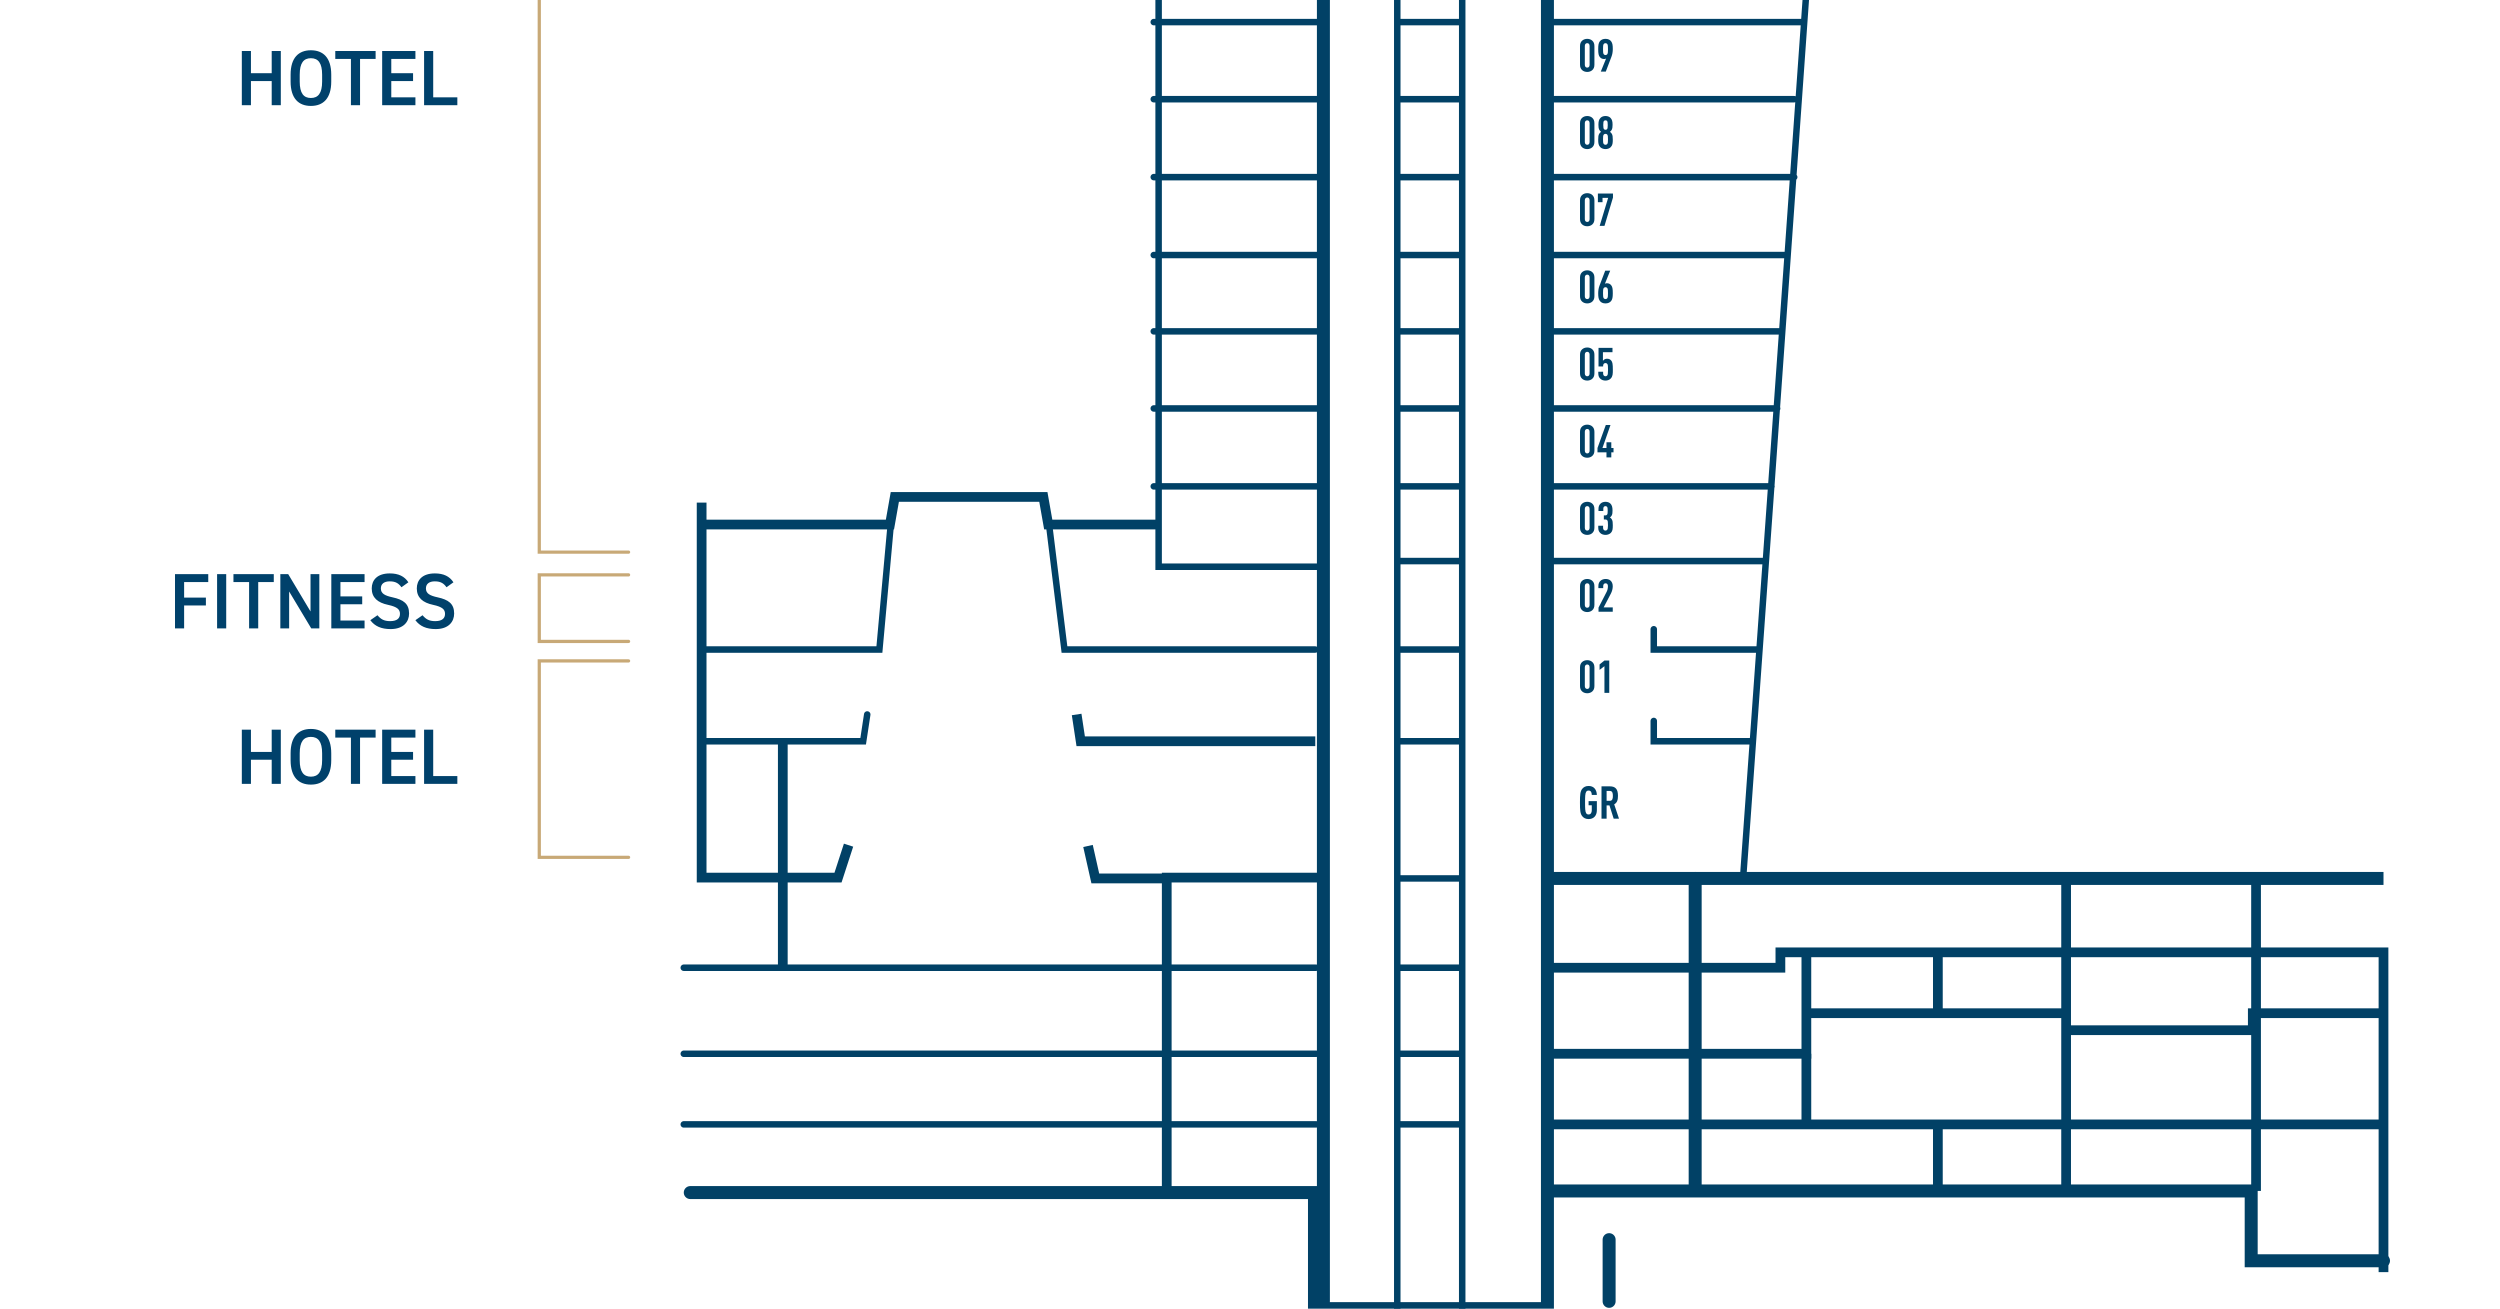
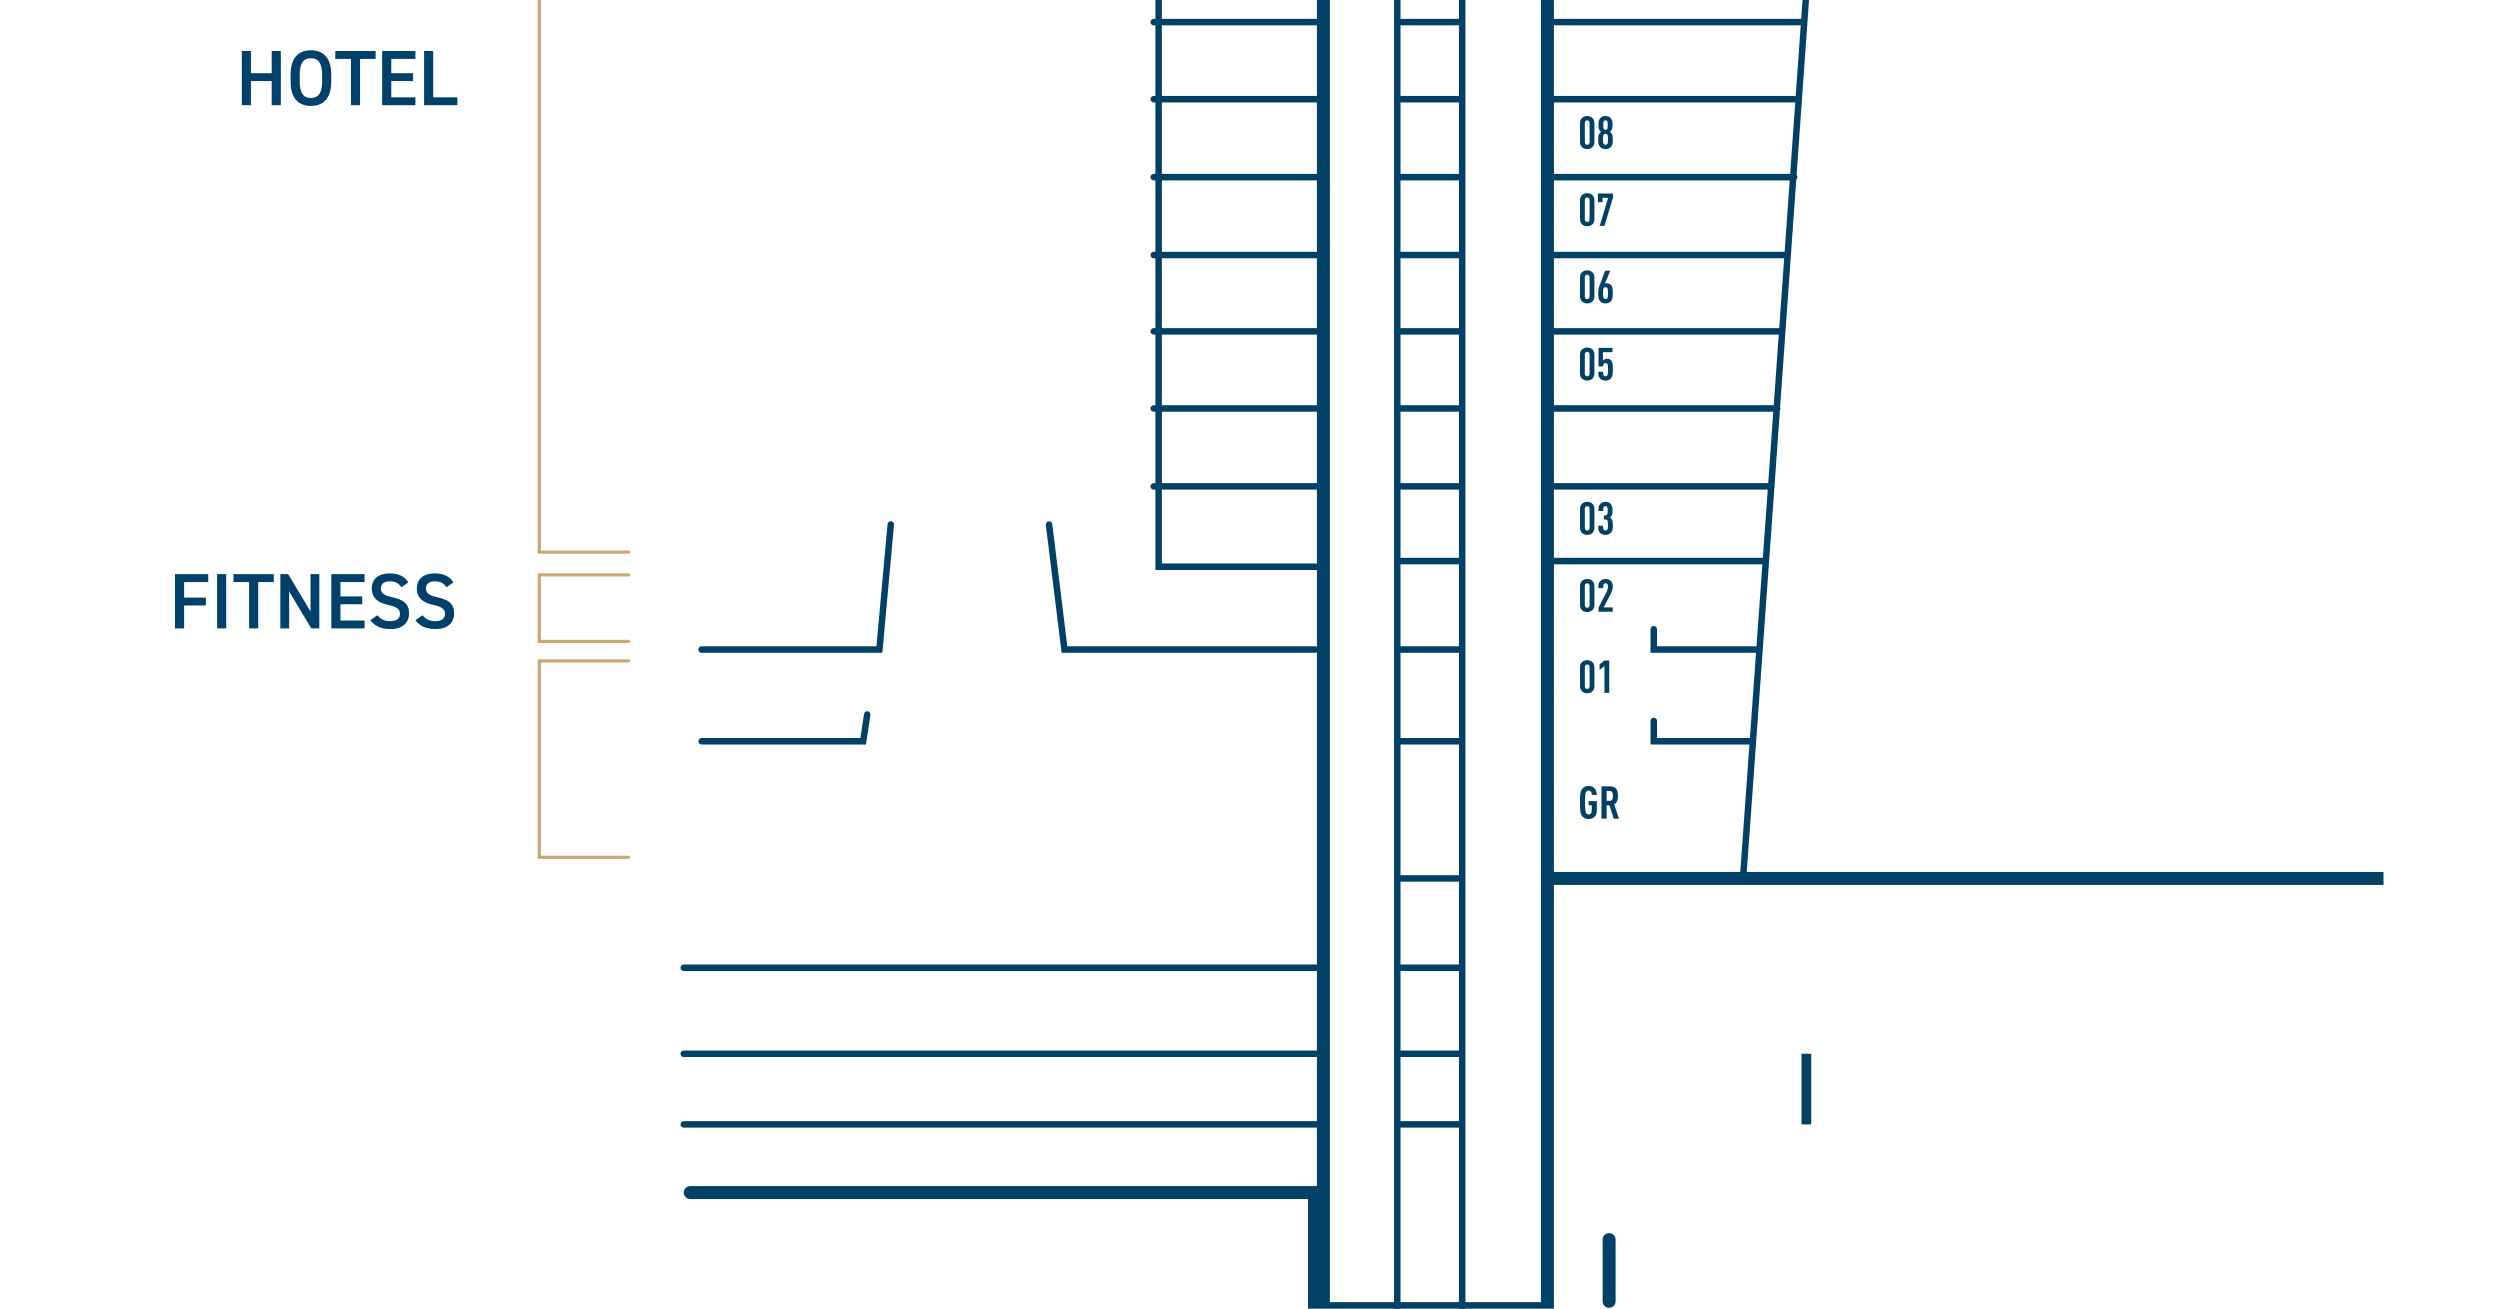
<svg xmlns="http://www.w3.org/2000/svg" width="636" height="333" viewBox="0 0 636 333" fill="none">
  <g clip-path="url(#clip0_1336_7152)">
    <path d="M393.668 223.475H606.362" stroke="#014166" stroke-width="3.304" stroke-miterlimit="10" />
    <path d="M336.674 331.06V193.325V-86.894V-984.131H393.667V-843.712V-537.061V-106.924V287.902V332.919H334.402V303.389H175.605" stroke="#014166" stroke-width="3.304" stroke-miterlimit="10" stroke-linecap="round" />
    <path d="M411.014 -938.288V-984.13H392.429M318.502 -962.035H437.032M318.502 -938.288V-984.13H337.087V-1001.27L294.755 -1014.28V-672.111V-226.693V19.247V144.179H337.087M445.499 188.577H420.719V183.414M447.564 165.242H420.719V160.08M371.985 332.919V258.58V-175.687V-444.549V-726.42V-984.13M355.465 332.919V258.58V-175.687V-444.549V-726.42V-984.13M395.32 142.734H448.596M293.516 103.912H336.261M293.516 -33.41H336.261M293.516 -820.17H336.261M293.516 -918.257H336.261M293.516 -937.255H336.261M293.516 -898.64H336.261M293.516 -879.229H336.261M293.516 -859.405H336.261M293.516 -839.788H336.261M293.516 -800.346H336.261M293.516 -780.936H336.261M293.516 -761.318H336.261M293.516 -741.494H336.261M293.516 -721.877H336.261M293.516 -702.26H336.261M293.516 -682.849H336.261M293.516 -662.818H336.261M293.516 -623.583H336.261M293.516 -604.379H336.261M293.516 -584.349H336.261M293.516 -564.731H336.261M293.516 -544.701H336.261M293.516 -525.29H336.261M293.516 -505.879H336.261M293.516 -486.055H336.261M293.516 -466.438H336.261M293.516 -446.614H336.261M293.516 -426.997H336.261M293.516 -407.379H336.261M293.516 -387.762H336.261M293.516 -367.525H336.261M293.516 -347.907H336.261M293.516 -328.29H336.261M293.516 -308.673H336.261M293.516 -289.468H336.261M293.516 -268.818H336.261M293.516 -249.407H336.261M293.516 -229.584H336.261M293.516 -210.173H336.261M293.516 -190.555H336.261M293.516 -170.938H336.261M293.516 -151.114H336.261M293.516 -111.879H336.261M293.516 -92.468H336.261M293.516 -72.644H336.261M293.516 -53.233H336.261M293.516 -13.999H336.261M293.516 5.619H336.261M293.516 25.236H336.261M293.516 45.06H336.261M293.516 64.884H336.261M293.516 84.295H336.261M293.516 123.736H336.261M395.32 123.736H450.661M395.32 103.912H452.107M395.32 84.295H453.346M395.32 64.884H454.378M395.32 45.06H456.443M395.32 25.236H456.443M395.32 5.619H458.508M395.32 -13.999H460.573M395.32 -33.41H458.508M395.32 -53.233H456.443M395.32 -72.644H454.378M395.32 -92.468H452.313M429.185 -111.879H450.248H395.32M395.32 -131.29H448.183M395.32 -151.114H446.118M395.32 -170.938H444.053M395.32 -190.555H441.988M395.32 -210.173H439.923M395.32 -229.584H437.858M395.32 -249.407H437.858M395.32 -268.818H433.728M395.32 -289.468H433.728M395.32 -308.673H433.728M395.32 -328.29H433.728M395.32 -347.907H433.728M395.32 -367.525H431.663M395.32 -387.762H431.663M395.32 -407.379H431.663M395.32 -426.997H431.663M395.32 -446.614H429.598M395.32 -466.438H429.598M395.32 -486.055H429.598M395.32 -505.879H429.598M395.32 -525.29H431.663M395.32 -544.701H433.728M395.32 -564.731H433.728M395.32 -584.349H435.793M395.32 -604.379H435.793M395.32 -623.583H437.858M395.32 -643.201H439.923M395.32 -662.818H439.923M395.32 -682.849H441.988M395.32 -702.26H444.053M395.32 -721.877H444.053M395.32 -741.494H444.053M395.32 -761.318H441.988M395.32 -780.936H441.988M395.32 -800.346H441.988M395.32 -820.17H441.988M395.32 -839.788H441.988M395.32 -859.405H439.923M395.32 -879.229H439.923M395.32 -898.64H437.858M355.465 -937.255H371.779M173.953 286.044H334.815M173.953 268.079H334.815M173.953 246.19H334.815M355.465 286.044H371.779M355.465 268.079H371.779M355.465 246.19H371.779M355.465 223.475H371.779M178.496 188.577H219.589L220.622 181.762M178.496 165.242H223.719L226.61 133.441M334.609 165.242H270.801L266.877 133.441M355.465 188.577H371.779M355.465 165.242H371.779M355.465 142.734H371.779M355.465 123.736H371.779M355.465 103.912H371.779M355.465 84.295H371.779M355.465 64.884H371.779M355.465 45.06H371.779M355.465 25.236H371.779M355.465 5.619H371.779M355.465 -13.999H371.779M355.465 -33.41H371.779M355.465 -53.233H371.779M355.465 -72.644H371.779M355.465 -92.468H371.779M355.465 -111.879H371.779M355.465 -131.29H371.779M355.465 -151.114H371.779M355.465 -170.938H371.779M355.465 -190.555H371.779M355.465 -210.173H371.779M355.465 -229.584H371.779M355.465 -249.407H371.779M355.465 -268.818H371.779M355.465 -289.468H371.779M355.465 -308.673H371.779M355.465 -328.29H371.779M355.465 -347.907H371.779M355.465 -367.525H371.779M355.465 -387.762H371.779M355.465 -407.379H371.779M355.465 -426.997H371.779M355.465 -446.614H371.779M355.465 -466.438H371.779M355.465 -486.055H371.779M355.465 -505.879H371.779M355.465 -525.29H371.779M355.465 -544.701H371.779M355.465 -564.731H371.779M355.465 -584.349H371.779M355.465 -604.379H371.779M355.465 -623.583H371.779M355.465 -643.201H371.779M355.465 -662.818H371.779M355.465 -682.849H371.779M355.465 -702.26H371.779M355.465 -721.877H371.779M355.465 -741.494H371.779M355.465 -761.318H371.779M355.465 -780.936H371.779M355.465 -800.346H371.779M355.465 -820.17H371.779M355.465 -839.788H371.779M355.465 -859.405H371.779M355.465 -879.229H371.779M355.465 -898.64H371.779M355.465 -918.257H371.779M395.32 -918.257H415.763H437.858M395.32 -937.255H437.858M443.434 223.475L450.661 122.91L460.367 -13.792L450.455 -112.499L448.596 -131.084L434.554 -269.438L434.141 -289.675L429.392 -487.294L444.879 -720.225L437.032 -968.024L411.22 -976.284" stroke="#014166" stroke-width="1.652" stroke-miterlimit="10" stroke-linecap="round" />
-     <path d="M431.251 223.475V302.977M606.362 320.736H572.702V302.977H536.152H394.907" stroke="#014166" stroke-width="3.304" stroke-miterlimit="10" stroke-linecap="round" />
-     <path d="M492.993 301.944V286.869M492.993 257.134V242.266M573.94 224.3V302.976M526.652 262.09H573.114V257.753H606.361M525.62 224.3V302.976M460.366 257.753H525.826M428.978 268.078H459.54V242.266M273.898 181.762L274.93 188.576H276.995H334.608M294.754 133.441H266.877H266.67L265.431 126.42H249.324H243.749H227.642L226.403 133.441H178.289M393.46 286.044H431.043H515.088H606.361M393.46 268.078H431.043M393.46 246.189H431.043H452.932V242.266H573.321H606.361V322.594V323.626M199.145 246.189V188.576M178.495 127.865V223.268H213.187L215.871 215.008M296.819 223.474H278.647L276.789 215.214M296.819 303.389V223.268H336.673" stroke="#014166" stroke-width="2.478" stroke-miterlimit="10" />
    <path d="M409.359 331.061V315.367" stroke="#014166" stroke-width="3.304" stroke-miterlimit="10" stroke-linecap="round" />
    <path d="M362.692 -986.194V-1000.86M354.845 -986.194V-1000.86M337.086 -1001.27H376.321M376.94 -1004.78V-986.401M337.086 -1001.89V-1004.78M459.54 268.08V286.045" stroke="#014166" stroke-width="2.478" stroke-miterlimit="10" />
    <path d="M404.139 199.95C404.775 199.95 405.261 200.158 405.608 200.505C406.012 200.922 406.221 201.523 406.244 202.229H404.948C404.937 201.778 404.844 201.118 404.139 201.118C403.827 201.118 403.642 201.246 403.526 201.431C403.271 201.824 403.237 202.657 403.237 204.16C403.237 205.664 403.271 206.496 403.526 206.889C403.642 207.075 403.827 207.202 404.139 207.202C404.706 207.202 404.948 206.716 404.948 206.149V204.866H404.139V203.801H406.244V206.08C406.244 207.583 405.376 208.37 404.139 208.37C403.376 208.37 402.878 208.069 402.543 207.664C401.999 207.017 401.941 206.115 401.941 204.16C401.941 202.205 401.999 201.303 402.543 200.656C402.878 200.251 403.376 199.95 404.139 199.95ZM407.424 200.043H409.506C411.01 200.043 411.611 200.771 411.611 202.471C411.611 203.489 411.403 204.218 410.651 204.623L411.877 208.277H410.524L409.448 204.9H408.72V208.277H407.424V200.043ZM409.518 201.211H408.72V203.732H409.518C410.212 203.732 410.316 203.154 410.316 202.471C410.316 201.789 410.212 201.211 409.518 201.211Z" fill="#014166" />
    <path d="M403.792 167.946C404.301 167.946 404.775 168.12 405.099 168.432C405.423 168.744 405.619 169.138 405.619 169.797V174.515C405.619 175.175 405.423 175.568 405.099 175.88C404.775 176.192 404.301 176.366 403.792 176.366C403.283 176.366 402.797 176.192 402.473 175.88C402.15 175.568 401.953 175.175 401.953 174.515V169.797C401.953 169.138 402.15 168.744 402.473 168.432C402.797 168.12 403.283 167.946 403.792 167.946ZM403.792 169.045C403.456 169.045 403.179 169.276 403.179 169.75V174.562C403.179 175.036 403.456 175.267 403.792 175.267C404.127 175.267 404.393 175.036 404.393 174.562V169.75C404.393 169.276 404.127 169.045 403.792 169.045ZM409.394 168.039V176.273H408.168V169.473L406.93 170.421V169.033L408.168 168.039H409.394Z" fill="#014166" />
    <path d="M403.792 147.29C404.301 147.29 404.775 147.464 405.099 147.776C405.423 148.088 405.619 148.481 405.619 149.141V153.859C405.619 154.518 405.423 154.912 405.099 155.224C404.775 155.536 404.301 155.71 403.792 155.71C403.283 155.71 402.797 155.536 402.473 155.224C402.15 154.912 401.953 154.518 401.953 153.859V149.141C401.953 148.481 402.15 148.088 402.473 147.776C402.797 147.464 403.283 147.29 403.792 147.29ZM403.792 148.389C403.456 148.389 403.179 148.62 403.179 149.094V153.905C403.179 154.38 403.456 154.611 403.792 154.611C404.127 154.611 404.393 154.38 404.393 153.905V149.094C404.393 148.62 404.127 148.389 403.792 148.389ZM408.468 147.29C408.966 147.29 409.405 147.417 409.741 147.73C410.064 148.03 410.284 148.493 410.284 149.152C410.284 149.753 410.099 150.447 409.833 150.956L407.971 154.518H410.284V155.617H406.664V154.576L408.723 150.575C408.908 150.228 409.058 149.707 409.058 149.106C409.058 148.632 408.804 148.389 408.468 148.389C408.133 148.389 407.855 148.62 407.855 149.094V149.626H406.629V149.141C406.629 148.481 406.814 148.088 407.138 147.776C407.462 147.464 407.971 147.29 408.468 147.29Z" fill="#014166" />
    <path d="M403.792 127.659C404.301 127.659 404.775 127.833 405.099 128.145C405.423 128.457 405.619 128.85 405.619 129.51V134.228C405.619 134.888 405.423 135.281 405.099 135.593C404.775 135.905 404.301 136.079 403.792 136.079C403.283 136.079 402.797 135.905 402.473 135.593C402.15 135.281 401.953 134.888 401.953 134.228V129.51C401.953 128.85 402.15 128.457 402.473 128.145C402.797 127.833 403.283 127.659 403.792 127.659ZM403.792 128.758C403.456 128.758 403.179 128.989 403.179 129.463V134.275C403.179 134.749 403.456 134.98 403.792 134.98C404.127 134.98 404.393 134.749 404.393 134.275V129.463C404.393 128.989 404.127 128.758 403.792 128.758ZM408.434 127.659C408.977 127.659 409.405 127.833 409.694 128.122C410.064 128.48 410.226 129.024 410.226 129.833C410.226 130.4 410.203 130.782 410.018 131.14C409.914 131.337 409.764 131.51 409.567 131.626C409.775 131.776 409.937 131.927 410.041 132.123C410.273 132.517 410.296 132.933 410.296 133.639C410.296 134.622 410.238 135.13 409.752 135.605C409.428 135.905 408.931 136.079 408.434 136.079C407.936 136.079 407.427 135.917 407.104 135.593C406.78 135.281 406.595 134.899 406.595 134.228V133.743H407.821V134.275C407.821 134.749 408.087 134.98 408.434 134.98C408.596 134.98 408.746 134.934 408.862 134.784C409 134.622 409.07 134.344 409.07 133.639C409.07 132.76 409.023 132.528 408.885 132.355C408.792 132.228 408.63 132.147 408.422 132.147H408.017V131.117H408.422C408.596 131.117 408.734 131.048 408.815 130.955C408.977 130.759 409 130.516 409 129.914C409 129.336 408.966 129.105 408.838 128.943C408.746 128.827 408.619 128.758 408.434 128.758C408.11 128.758 407.878 128.978 407.878 129.417V129.995H406.653V129.498C406.653 128.862 406.838 128.457 407.161 128.133C407.485 127.81 407.936 127.659 408.434 127.659Z" fill="#014166" />
-     <path d="M403.792 108.03C404.301 108.03 404.775 108.204 405.099 108.516C405.423 108.828 405.619 109.222 405.619 109.881V114.599C405.619 115.259 405.423 115.652 405.099 115.964C404.775 116.276 404.301 116.45 403.792 116.45C403.283 116.45 402.797 116.276 402.473 115.964C402.15 115.652 401.953 115.259 401.953 114.599V109.881C401.953 109.222 402.15 108.828 402.473 108.516C402.797 108.204 403.283 108.03 403.792 108.03ZM403.792 109.129C403.456 109.129 403.179 109.36 403.179 109.834V114.646C403.179 115.12 403.456 115.351 403.792 115.351C404.127 115.351 404.393 115.12 404.393 114.646V109.834C404.393 109.36 404.127 109.129 403.792 109.129ZM409.706 108.123L407.659 113.975H408.688V112.506H409.914V113.975H410.481V115.074H409.914V116.357H408.688V115.074H406.398V113.975L408.515 108.123H409.706Z" fill="#014166" />
    <path d="M403.792 88.401C404.301 88.401 404.775 88.575 405.099 88.887C405.423 89.199 405.619 89.593 405.619 90.252V94.971C405.619 95.63 405.423 96.023 405.099 96.335C404.775 96.648 404.301 96.821 403.792 96.821C403.283 96.821 402.797 96.648 402.473 96.335C402.15 96.023 401.953 95.63 401.953 94.971V90.252C401.953 89.593 402.15 89.199 402.473 88.887C402.797 88.575 403.283 88.401 403.792 88.401ZM403.792 89.5C403.456 89.5 403.179 89.731 403.179 90.206V95.017C403.179 95.491 403.456 95.722 403.792 95.722C404.127 95.722 404.393 95.491 404.393 95.017V90.206C404.393 89.731 404.127 89.5 403.792 89.5ZM410.215 88.494V89.593H407.786V91.802C407.89 91.651 408.04 91.513 408.214 91.408C408.387 91.304 408.607 91.258 408.804 91.258C409.336 91.258 409.66 91.431 409.914 91.755C410.203 92.102 410.307 92.611 410.307 94.057C410.307 95.098 410.296 95.757 409.752 96.312C409.44 96.636 408.942 96.821 408.445 96.821C407.936 96.821 407.451 96.659 407.127 96.347C406.791 96.035 406.606 95.641 406.606 94.971V94.566H407.832V94.994C407.832 95.491 408.098 95.722 408.445 95.722C408.607 95.722 408.769 95.665 408.885 95.514C409.023 95.329 409.081 95.04 409.081 94.057C409.081 93.178 409.058 92.831 408.919 92.611C408.804 92.438 408.642 92.357 408.445 92.357C408.098 92.357 407.832 92.6 407.832 93.062V93.236H406.664V88.494H410.215Z" fill="#014166" />
    <path d="M403.792 68.77C404.301 68.77 404.775 68.944 405.099 69.256C405.423 69.569 405.619 69.962 405.619 70.621V75.34C405.619 75.999 405.423 76.392 405.099 76.704C404.775 77.017 404.301 77.19 403.792 77.19C403.283 77.19 402.797 77.017 402.473 76.704C402.15 76.392 401.953 75.999 401.953 75.34V70.621C401.953 69.962 402.15 69.569 402.473 69.256C402.797 68.944 403.283 68.77 403.792 68.77ZM403.792 69.869C403.456 69.869 403.179 70.1 403.179 70.575V75.386C403.179 75.86 403.456 76.091 403.792 76.091C404.127 76.091 404.393 75.86 404.393 75.386V70.575C404.393 70.1 404.127 69.869 403.792 69.869ZM409.636 68.863L408.283 72.194C408.422 72.09 408.619 72.055 408.792 72.055C409.22 72.055 409.613 72.217 409.879 72.564C410.18 72.946 410.296 73.385 410.296 74.6C410.296 75.698 410.168 76.149 409.902 76.531C409.579 76.994 409.023 77.19 408.434 77.19C407.774 77.19 407.277 76.947 406.988 76.531C406.676 76.068 406.583 75.594 406.583 74.6C406.583 73.859 406.71 73.189 406.919 72.656L408.364 68.863H409.636ZM408.445 73.061C408.272 73.061 408.098 73.131 407.994 73.269C407.821 73.489 407.809 73.929 407.809 74.576C407.809 75.224 407.821 75.663 407.994 75.883C408.098 76.022 408.272 76.091 408.445 76.091C408.619 76.091 408.781 76.022 408.885 75.883C409.058 75.663 409.07 75.224 409.07 74.576C409.07 73.929 409.058 73.489 408.885 73.269C408.781 73.131 408.619 73.061 408.445 73.061Z" fill="#014166" />
    <path d="M403.792 49.142C404.301 49.142 404.775 49.315 405.099 49.627C405.423 49.94 405.619 50.333 405.619 50.992V55.711C405.619 56.37 405.423 56.763 405.099 57.075C404.775 57.388 404.301 57.561 403.792 57.561C403.283 57.561 402.797 57.388 402.473 57.075C402.15 56.763 401.953 56.37 401.953 55.711V50.992C401.953 50.333 402.15 49.94 402.473 49.627C402.797 49.315 403.283 49.142 403.792 49.142ZM403.792 50.24C403.456 50.24 403.179 50.472 403.179 50.946V55.757C403.179 56.231 403.456 56.463 403.792 56.463C404.127 56.463 404.393 56.231 404.393 55.757V50.946C404.393 50.472 404.127 50.24 403.792 50.24ZM410.342 49.234V50.252L408.179 57.469H406.953L409.116 50.333H407.682V51.432H406.502V49.234H410.342Z" fill="#014166" />
    <path d="M403.792 29.513C404.301 29.513 404.775 29.686 405.099 29.998C405.423 30.311 405.619 30.704 405.619 31.363V36.082C405.619 36.741 405.423 37.134 405.099 37.447C404.775 37.759 404.301 37.932 403.792 37.932C403.283 37.932 402.797 37.759 402.473 37.447C402.15 37.134 401.953 36.741 401.953 36.082V31.363C401.953 30.704 402.15 30.311 402.473 29.998C402.797 29.686 403.283 29.513 403.792 29.513ZM403.792 30.611C403.456 30.611 403.179 30.843 403.179 31.317V36.128C403.179 36.602 403.456 36.834 403.792 36.834C404.127 36.834 404.393 36.602 404.393 36.128V31.317C404.393 30.843 404.127 30.611 403.792 30.611ZM408.434 29.513C408.931 29.513 409.394 29.663 409.706 29.987C410.122 30.403 410.238 30.935 410.238 31.745C410.238 32.3 410.192 32.67 410.018 33.029C409.914 33.225 409.764 33.387 409.567 33.538C409.775 33.688 409.937 33.85 410.053 34.058C410.249 34.416 410.296 34.821 410.296 35.515C410.296 36.417 410.238 36.961 409.752 37.447C409.44 37.759 408.942 37.932 408.445 37.932C407.936 37.932 407.451 37.759 407.127 37.447C406.641 36.961 406.583 36.417 406.583 35.515C406.583 34.821 406.629 34.416 406.826 34.058C406.942 33.85 407.104 33.688 407.312 33.538C407.115 33.387 406.965 33.225 406.861 33.029C406.687 32.67 406.641 32.3 406.641 31.745C406.641 30.935 406.757 30.403 407.173 29.987C407.497 29.663 407.936 29.513 408.434 29.513ZM408.445 34.046C408.272 34.046 408.098 34.116 407.994 34.243C407.832 34.451 407.809 34.763 407.809 35.446C407.809 36.093 407.832 36.429 407.994 36.637C408.098 36.764 408.272 36.834 408.445 36.834C408.619 36.834 408.781 36.764 408.885 36.637C409.047 36.429 409.07 36.093 409.07 35.446C409.07 34.763 409.047 34.451 408.885 34.243C408.781 34.116 408.619 34.046 408.445 34.046ZM408.445 30.611C408.295 30.611 408.156 30.658 408.064 30.75C407.925 30.901 407.867 31.109 407.867 31.814C407.867 32.52 407.936 32.728 408.075 32.878C408.168 32.971 408.295 33.017 408.445 33.017C408.596 33.017 408.723 32.971 408.815 32.878C408.954 32.728 409.012 32.52 409.012 31.814C409.012 31.109 408.954 30.901 408.815 30.75C408.723 30.658 408.596 30.611 408.445 30.611Z" fill="#014166" />
-     <path d="M403.792 9.882C404.301 9.882 404.775 10.055 405.099 10.368C405.423 10.68 405.619 11.073 405.619 11.732V16.451C405.619 17.11 405.423 17.503 405.099 17.816C404.775 18.128 404.301 18.302 403.792 18.302C403.283 18.302 402.797 18.128 402.473 17.816C402.15 17.503 401.953 17.11 401.953 16.451V11.732C401.953 11.073 402.15 10.68 402.473 10.368C402.797 10.055 403.283 9.882 403.792 9.882ZM403.792 10.98C403.456 10.98 403.179 11.212 403.179 11.686V16.497C403.179 16.971 403.456 17.203 403.792 17.203C404.127 17.203 404.393 16.971 404.393 16.497V11.686C404.393 11.212 404.127 10.98 403.792 10.98ZM408.445 9.882C409.104 9.882 409.602 10.125 409.891 10.541C410.203 11.004 410.296 11.478 410.296 12.473C410.296 13.213 410.168 13.883 409.96 14.415L408.515 18.209H407.242L408.596 14.878C408.457 14.982 408.26 15.017 408.087 15.017C407.659 15.017 407.265 14.855 406.999 14.508C406.699 14.126 406.583 13.687 406.583 12.473C406.583 11.374 406.71 10.923 406.976 10.541C407.3 10.078 407.855 9.882 408.445 9.882ZM408.434 10.98C408.26 10.98 408.098 11.05 407.994 11.189C407.821 11.409 407.809 11.848 407.809 12.496C407.809 13.143 407.821 13.583 407.994 13.803C408.098 13.941 408.26 14.011 408.434 14.011C408.607 14.011 408.781 13.941 408.885 13.803C409.058 13.583 409.07 13.143 409.07 12.496C409.07 11.848 409.058 11.409 408.885 11.189C408.781 11.05 408.607 10.98 408.434 10.98Z" fill="#014166" />
    <path d="M159.906 168.135H137.191V218.107H159.906M159.906 146.246H137.191V163.179H159.906M281.741 -620.484H137.191V-153.177H281.741M281.741 -150.08H137.191V-114.562H281.741M281.741 -109.813H137.191V140.464H159.906" stroke="#C8A977" stroke-width="0.826" stroke-miterlimit="10" stroke-linecap="round" />
    <path d="M63.84 12.968V18.628H69.12V12.968H71.44V26.768H69.12V20.628H63.84V26.768H61.52V12.968H63.84ZM84.269 20.748C84.269 25.088 82.189 26.948 79.089 26.948C76.009 26.948 73.929 25.088 73.929 20.748V18.988C73.929 14.648 76.009 12.788 79.089 12.788C82.189 12.788 84.269 14.648 84.269 18.988V20.748ZM76.249 18.988V20.748C76.249 23.728 77.249 24.928 79.089 24.928C80.929 24.928 81.949 23.728 81.949 20.748V18.988C81.949 16.008 80.929 14.808 79.089 14.808C77.249 14.808 76.249 16.008 76.249 18.988ZM85.296 12.968H95.556V14.988H91.596V26.768H89.276V14.988H85.296V12.968ZM97.223 12.968H105.683V14.988H99.543V18.628H105.083V20.628H99.543V24.768H105.683V26.768H97.223V12.968ZM110.207 12.968V24.768H116.347V26.768H107.887V12.968H110.207Z" fill="#00416B" />
    <path d="M44.52 146.057H52.98V148.077H46.84V152.037H52.38V154.037H46.84V159.857H44.52V146.057ZM57.548 146.057V159.857H55.228V146.057H57.548ZM59.39 146.057H69.65V148.077H65.69V159.857H63.37V148.077H59.39V146.057ZM78.997 146.057H81.237V159.857H79.177L73.557 150.477V159.857H71.317V146.057H73.317L78.997 155.557V146.057ZM84.286 146.057H92.746V148.077H86.606V151.717H92.146V153.717H86.606V157.857H92.746V159.857H84.286V146.057ZM103.89 148.137L102.13 149.397C101.45 148.457 100.71 147.897 99.15 147.897C97.73 147.897 96.89 148.537 96.89 149.697C96.89 151.017 97.93 151.537 99.85 151.957C102.63 152.557 104.07 153.597 104.07 156.077C104.07 158.137 102.69 160.037 99.37 160.037C97.01 160.037 95.35 159.317 94.21 157.777L96.03 156.517C96.85 157.497 97.67 158.017 99.25 158.017C101.15 158.017 101.75 157.177 101.75 156.177C101.75 155.077 101.13 154.397 98.73 153.877C96.07 153.317 94.57 152.037 94.57 149.697C94.57 147.617 95.93 145.877 99.17 145.877C101.37 145.877 102.91 146.617 103.89 148.137ZM115.355 148.137L113.595 149.397C112.915 148.457 112.175 147.897 110.615 147.897C109.195 147.897 108.355 148.537 108.355 149.697C108.355 151.017 109.395 151.537 111.315 151.957C114.095 152.557 115.535 153.597 115.535 156.077C115.535 158.137 114.155 160.037 110.835 160.037C108.475 160.037 106.815 159.317 105.675 157.777L107.495 156.517C108.315 157.497 109.135 158.017 110.715 158.017C112.615 158.017 113.215 157.177 113.215 156.177C113.215 155.077 112.595 154.397 110.195 153.877C107.535 153.317 106.035 152.037 106.035 149.697C106.035 147.617 107.395 145.877 110.635 145.877C112.835 145.877 114.375 146.617 115.355 148.137Z" fill="#00416B" />
-     <path d="M63.84 185.624V191.284H69.12V185.624H71.44V199.424H69.12V193.284H63.84V199.424H61.52V185.624H63.84ZM84.269 193.404C84.269 197.744 82.189 199.604 79.089 199.604C76.009 199.604 73.929 197.744 73.929 193.404V191.644C73.929 187.304 76.009 185.444 79.089 185.444C82.189 185.444 84.269 187.304 84.269 191.644V193.404ZM76.249 191.644V193.404C76.249 196.384 77.249 197.584 79.089 197.584C80.929 197.584 81.949 196.384 81.949 193.404V191.644C81.949 188.664 80.929 187.464 79.089 187.464C77.249 187.464 76.249 188.664 76.249 191.644ZM85.296 185.624H95.556V187.644H91.596V199.424H89.276V187.644H85.296V185.624ZM97.223 185.624H105.683V187.644H99.543V191.284H105.083V193.284H99.543V197.424H105.683V199.424H97.223V185.624ZM110.207 185.624V197.424H116.347V199.424H107.887V185.624H110.207Z" fill="#00416B" />
  </g>
  <defs>
    <clipPath id="clip0_1336_7152">
      <rect width="636.154" height="1509.92" fill="white" transform="translate(0 -1177)" />
    </clipPath>
  </defs>
</svg>